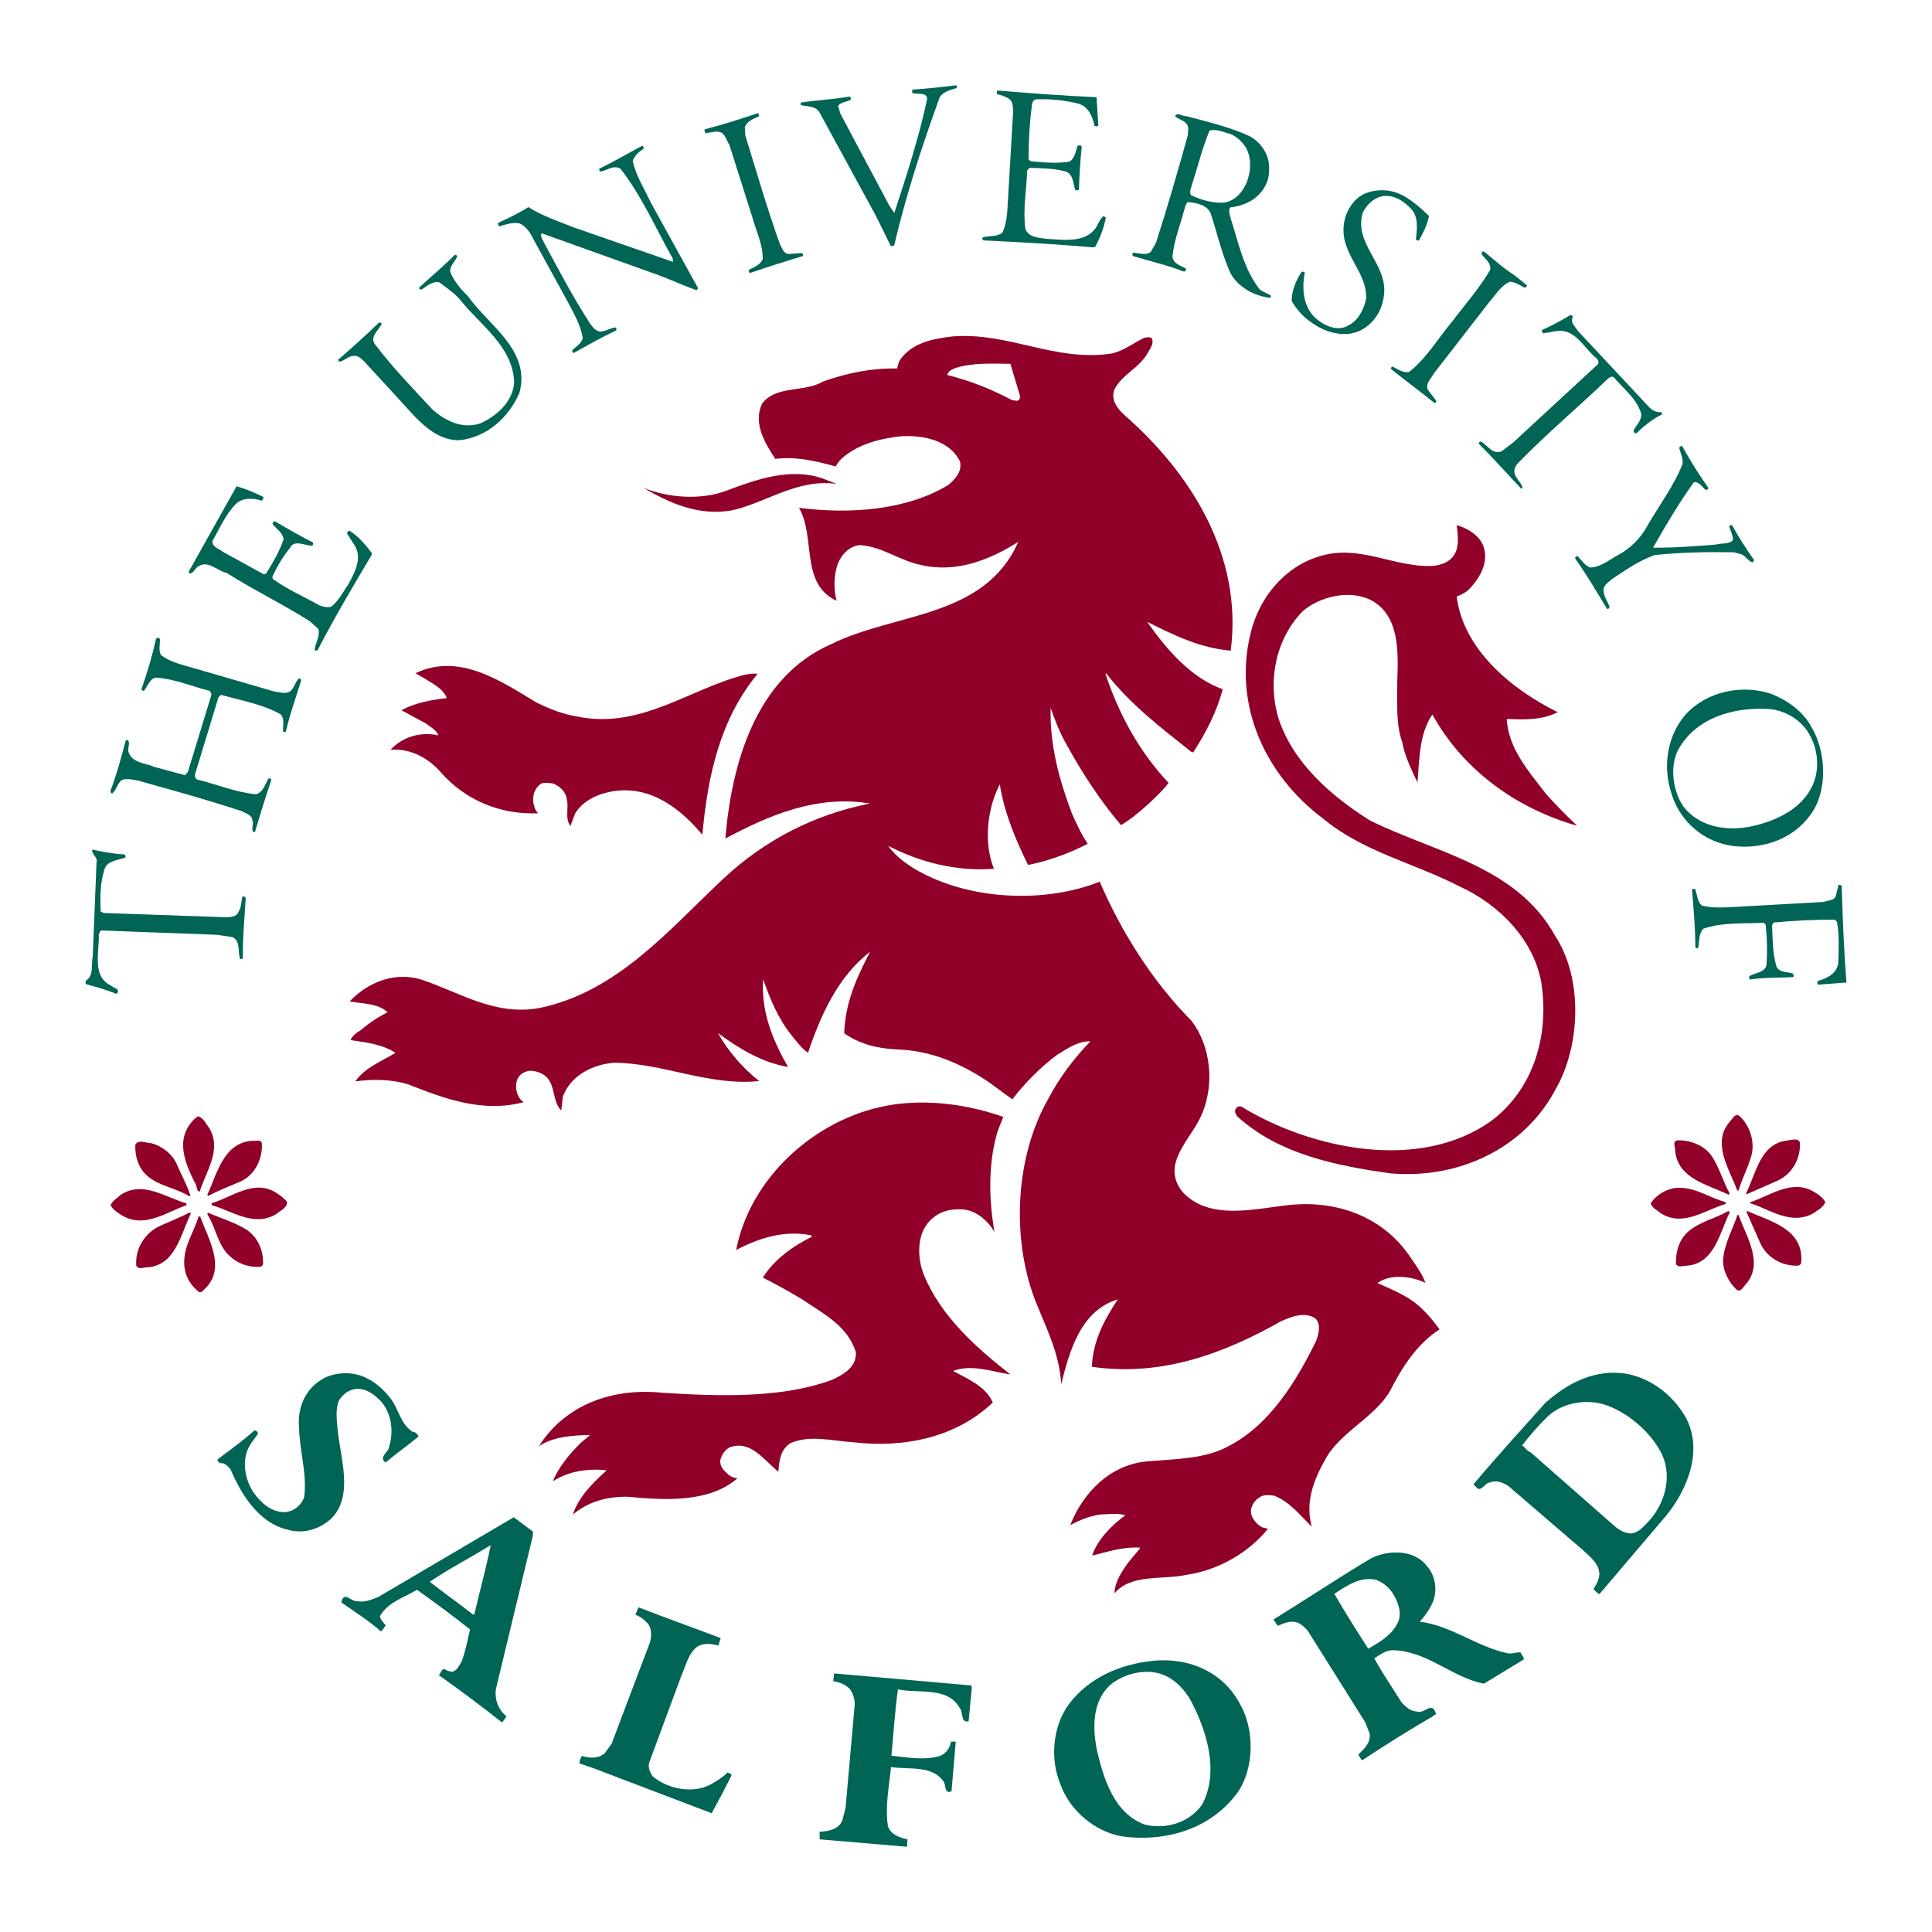
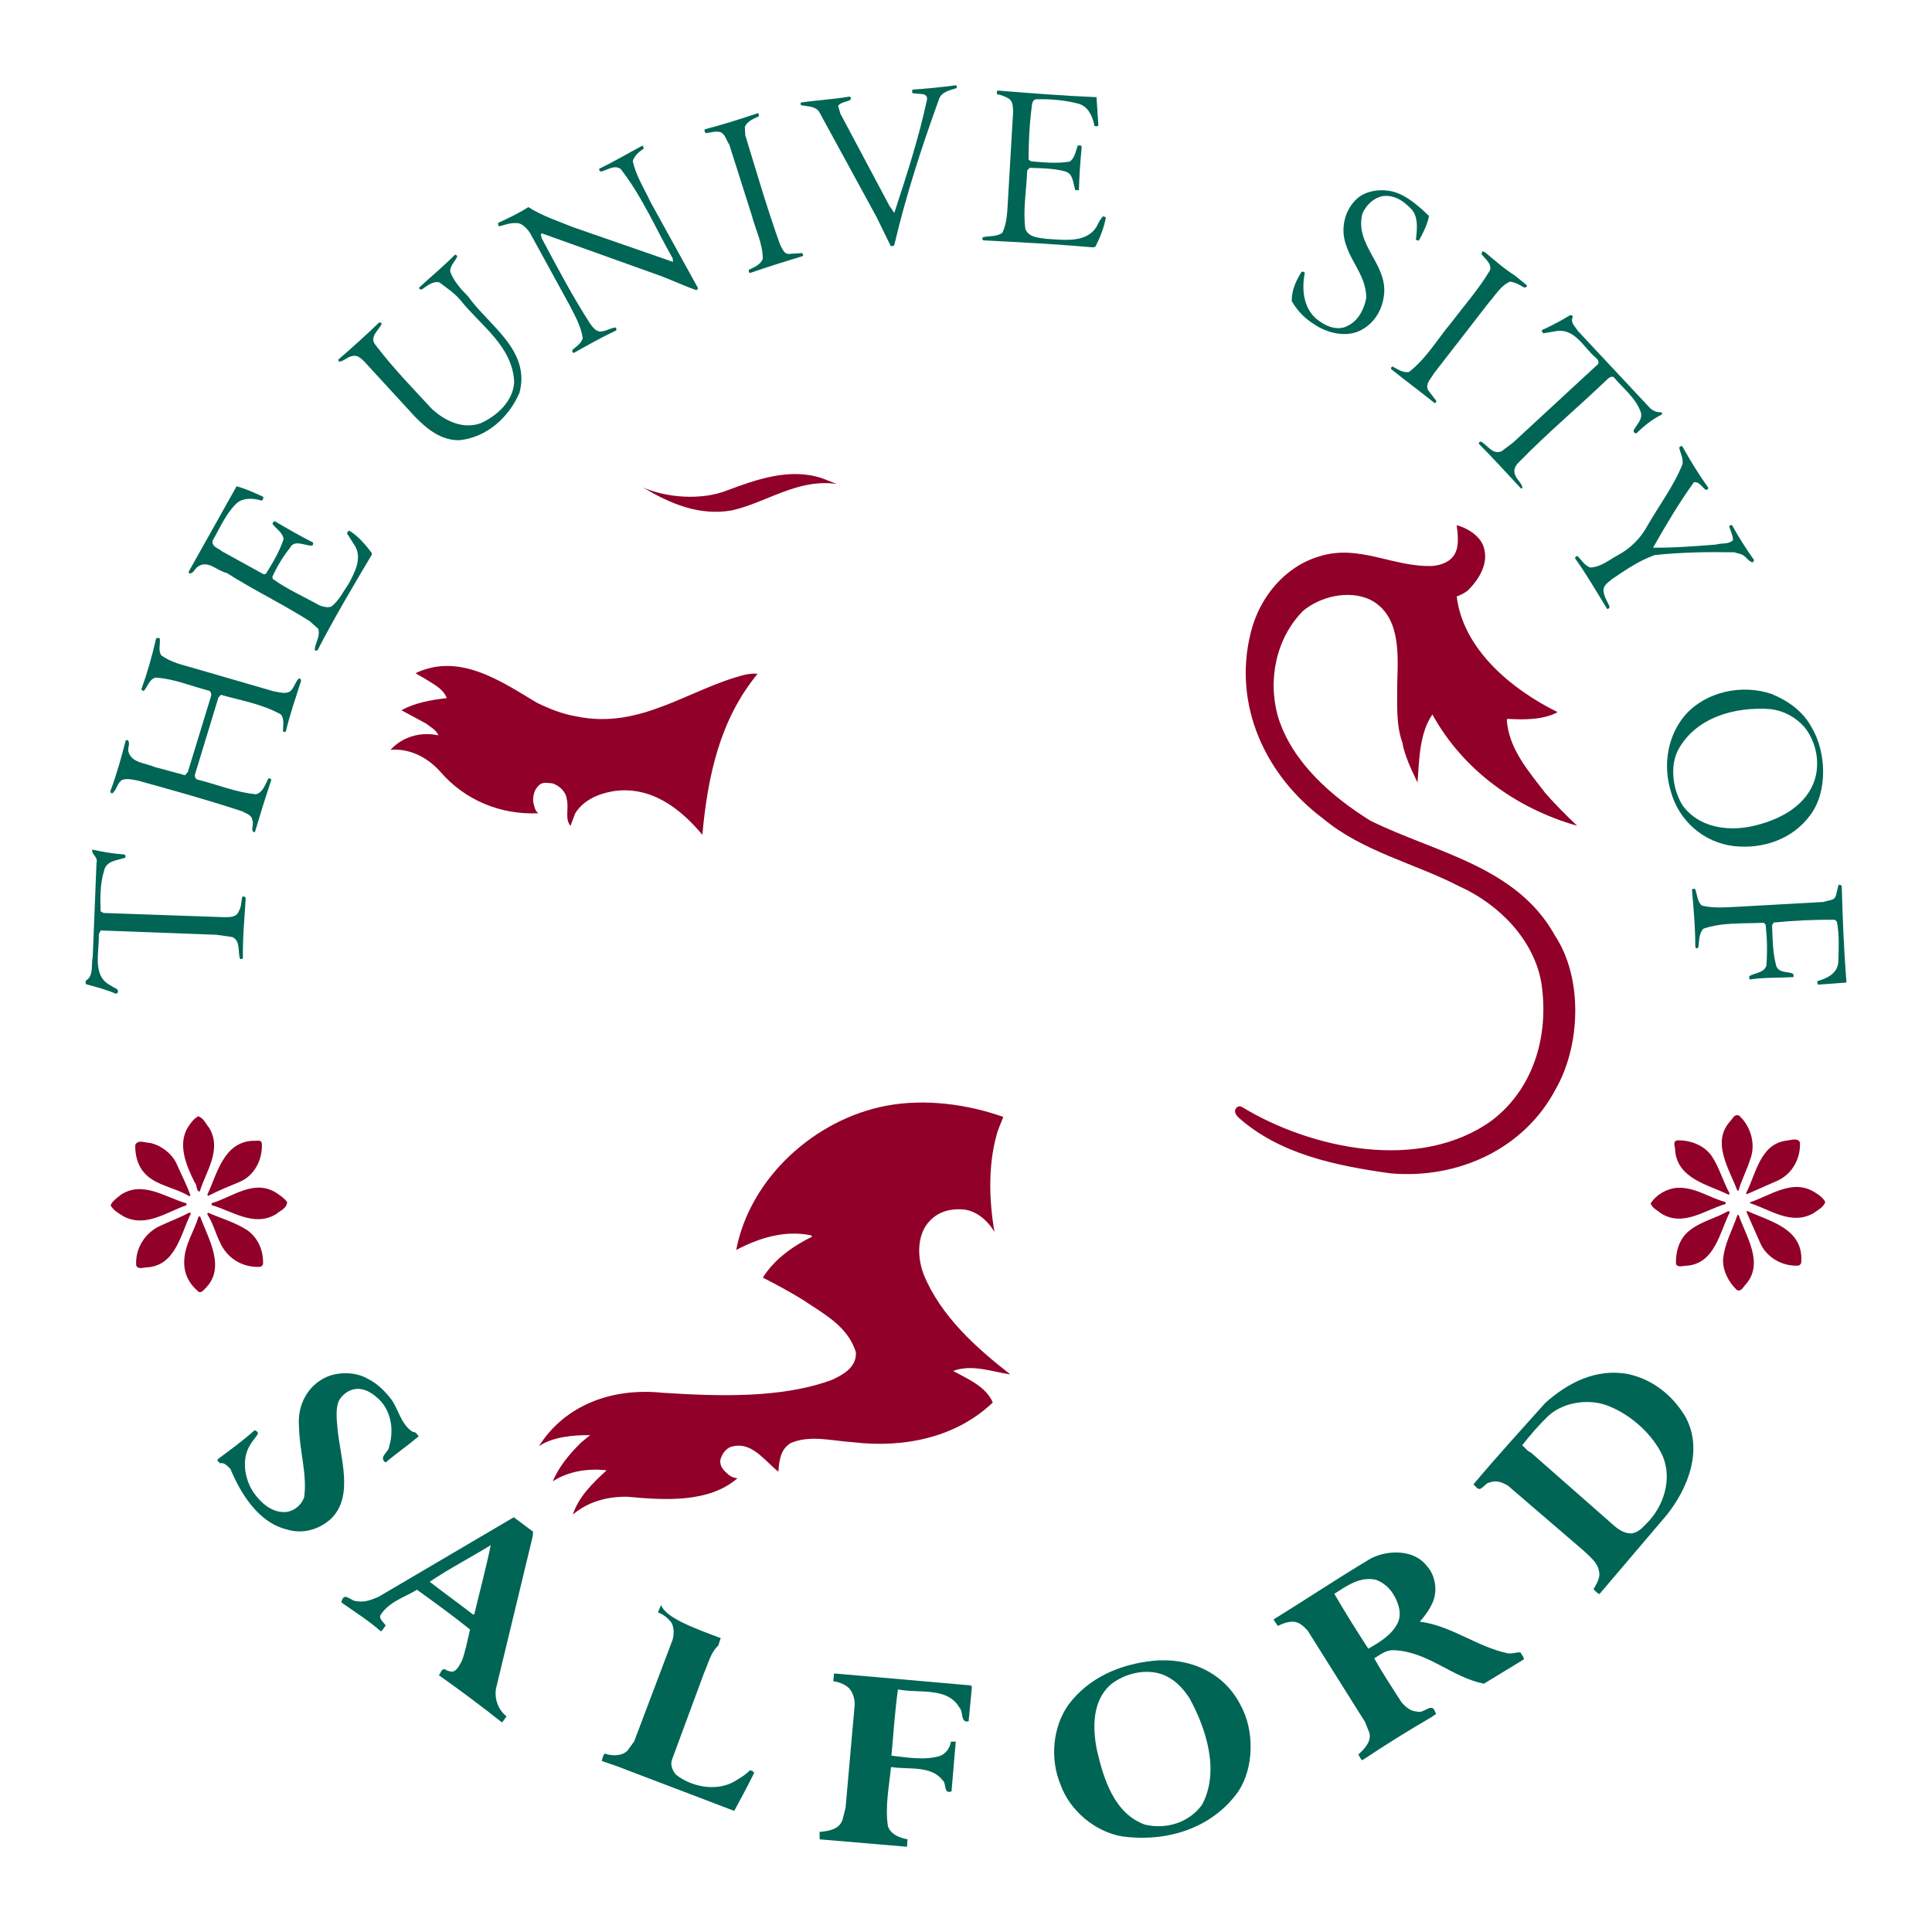
<svg xmlns="http://www.w3.org/2000/svg" version="1.0" id="Layer_1" x="0px" y="0px" width="192.756px" height="192.756px" viewBox="0 0 192.756 192.756" enable-background="new 0 0 192.756 192.756" xml:space="preserve">
  <g>
    <polygon fill-rule="evenodd" clip-rule="evenodd" fill="#FFFFFF" points="0,0 192.756,0 192.756,192.756 0,192.756 0,0  " />
    <path fill-rule="evenodd" clip-rule="evenodd" fill="#006554" d="M95.466,8.664l-0.03,0.129c-0.672,0.206-1.571,0.383-1.782,1.192   c-1.716,4.735-3.271,9.531-4.436,14.481c-0.095,0.066-0.223,0.133-0.353,0.071l-1.406-2.873l-5.668-10.396   c-0.367-0.703-1.17-0.623-1.85-0.771c-0.097-0.031-0.036-0.161-0.07-0.257c1.606-0.255,3.248-0.317,4.886-0.605   c0.129,0.03,0.165,0.19,0.102,0.32c-0.415,0.233-0.93,0.21-1.245,0.603l0.241,0.801l4.872,9.155l0.497,0.731   c1.22-3.727,2.44-7.454,3.27-11.334C92.543,9.136,91.486,9.478,91,9.262l0.026-0.323c1.48-0.092,2.927-0.248,4.373-0.435   L95.466,8.664L95.466,8.664z" />
    <path fill-rule="evenodd" clip-rule="evenodd" fill="#006554" d="M109.401,9.695l0.18,2.799c-0.061,0.163-0.287,0.102-0.385,0.071   c-0.178-0.931-0.615-1.953-1.619-2.225c-1.295-0.331-2.65-0.466-4.067-0.44c-0.645-0.02-0.534,0.718-0.623,1.139   c-0.194,1.679-0.263,3.226-0.265,4.901l0.261,0.156c1.228,0.106,2.614,0.242,3.835,0.026c0.54-0.364,0.593-1.042,0.808-1.593   c0.128-0.034,0.417-0.072,0.39,0.186c-0.135,1.388-0.237,2.871-0.275,4.257l-0.354,0.006c-0.239-0.672-0.192-1.671-1.034-1.881   c-1.101-0.302-2.325-0.311-3.519-0.354l-0.252,0.263c-0.061,1.966-0.444,3.874-0.183,5.833c0.339,0.864,1.338,0.877,2.112,0.992   c1.741,0.097,4.1,0.472,5.065-1.35c0.154-0.325,0.342-0.683,0.595-0.913l0.26,0.124c-0.175,1.001-0.575,2.008-1.041,2.918   l-0.225,0.069c-3.614-0.32-7.289-0.51-10.966-0.699c-0.065-0.063-0.131-0.159-0.068-0.257l0.062-0.065   c0.642-0.141,1.417-0.026,1.925-0.455c0.402-0.877,0.48-1.877,0.526-2.909l0.539-9.223c-0.041-0.45-0.018-0.934-0.41-1.217   c-0.357-0.219-0.779-0.372-1.199-0.461c-0.035-0.128-0.04-0.386,0.121-0.356C102.854,9.3,106.113,9.562,109.401,9.695   L109.401,9.695z" />
    <path fill-rule="evenodd" clip-rule="evenodd" fill="#006554" d="M75.705,11.38l0.004,0.225c-0.511,0.235-1.151,0.473-1.398,1.057   l0.047,0.837c1.131,3.683,2.198,7.369,3.488,10.953c0.199,0.318,0.337,0.831,0.789,0.887l1.384-0.09   c0.099,0.095,0.132,0.19,0.102,0.288c-1.793,0.548-3.556,1.096-5.316,1.708c-0.098-0.095-0.1-0.191-0.102-0.32   c0.51-0.268,1.151-0.473,1.397-1.089c0.003-1.546-0.697-2.854-1.079-4.297l-2.257-7.109c-0.297-0.413-0.373-0.992-0.86-1.24   c-0.518-0.152-0.998,0.05-1.48,0.092c-0.131-0.126-0.165-0.222-0.103-0.385c1.795-0.452,3.556-1.032,5.317-1.612L75.705,11.38   L75.705,11.38z" />
-     <path fill-rule="evenodd" clip-rule="evenodd" fill="#006554" d="M124.71,13.6c1.204,0.687,2.033,1.992,1.9,3.444   c0.022,1.256-0.794,2.398-1.813,2.997c-0.638,0.366-1.311,0.571-2.05,0.649c-0.22,0.294-0.052,0.71,0.019,1.031   c0.786,2.434,1.285,5.034,2.869,7.098c0.361,0.348,0.846,0.436,1.173,0.687c0.001,0.097-0.06,0.258-0.189,0.197   c-1.712-0.226-3.503-1.289-4.082-2.985c-0.742-1.791-1.163-3.683-1.776-5.508c-0.434-0.797-1.403-0.973-2.275-1.053l-0.219,0.358   c-0.419,1.715-1.13,3.339-1.291,5.113c0.11,0.707,0.854,0.886,1.343,1.167c0.036,0.161-0.058,0.323-0.22,0.294   c-1.655-0.646-3.401-1.033-5.086-1.549c-0.066-0.127-0.039-0.354,0.155-0.325c0.517,0.055,1.294,0.298,1.673-0.128l0.498-0.878   c1.128-3.5,2.157-7.062,3.154-10.657c0.024-0.419,0.177-0.905-0.152-1.253c-0.295-0.285-0.781-0.437-1.107-0.688   c0.217-0.487,0.741,0.019,1.127-0.021C120.527,12.164,122.695,12.671,124.71,13.6L124.71,13.6L124.71,13.6z M122.708,13.347   c-0.646-0.149-1.362-0.522-2.035-0.316c-0.71,1.72-1.159,3.564-1.737,5.347c-0.09,0.355-0.309,0.746-0.108,1.097   c1.007,0.465,2.108,0.799,3.267,0.746c1.093-0.149,1.882-1.034,2.283-2.007c0.431-1.071,0.532-2.555-0.131-3.573   C123.882,14.099,123.356,13.593,122.708,13.347L122.708,13.347z" />
    <path fill-rule="evenodd" clip-rule="evenodd" fill="#006554" d="M64.202,14.684l0.003,0.161c-0.445,0.298-0.89,0.661-1.073,1.212   c0.317,1.508,1.146,2.749,1.783,4.123l4.699,8.514c0.067,0.128-0.062,0.163-0.124,0.26c-1.232-0.428-2.402-0.986-3.635-1.447   l-11.804-4.228c-0.159,0.1-0.025,0.355,0.01,0.516c1.534,2.871,3.037,5.742,4.827,8.512c0.264,0.349,0.629,0.89,1.206,0.75   c0.482-0.073,0.895-0.371,1.346-0.379c0.034,0.096,0.1,0.191,0.037,0.289c-1.437,0.67-2.839,1.47-4.21,2.236   c-0.193,0.003-0.197-0.19-0.135-0.32c0.413-0.33,0.858-0.627,1.009-1.146c-0.183-1.221-0.782-2.241-1.316-3.294l-3.967-7.239   c-0.265-0.35-0.693-0.89-1.209-0.945c-0.678-0.052-1.254,0.152-1.831,0.324c-0.098-0.062-0.165-0.222-0.103-0.352   c1.022-0.47,2.076-0.973,2.999-1.569c1.369,0.876,2.957,1.395,4.483,2.011l9.953,3.457l-0.039-0.354   c-1.698-2.997-3.045-6.161-5.19-8.924c-0.652-0.439-1.318,0.121-1.96,0.262c-0.097,0.002-0.229-0.157-0.167-0.287   c1.469-0.704,2.871-1.535,4.306-2.302L64.202,14.684L64.202,14.684z" />
    <path fill-rule="evenodd" clip-rule="evenodd" fill="#006554" d="M142.574,21.549c-0.178,0.873-0.581,1.686-1.019,2.467   l-0.291-0.091c0.11-0.968,0.28-2.26-0.442-3.052c-0.723-0.76-1.671-1.483-2.924-1.299c-0.898,0.21-1.562,0.867-1.965,1.711   c-0.843,3.237,2.671,5.105,2.118,8.369c-0.2,1.324-0.95,2.562-2.162,3.229c-1.498,0.865-3.505,0.355-4.811-0.556   c-0.912-0.563-1.635-1.323-2.2-2.279c-0.02-1.062,0.414-2.037,0.977-2.917c0.096-0.066,0.258-0.005,0.324,0.09   c-0.354,1.779-0.091,3.771,1.441,4.806c0.785,0.598,1.951,0.995,2.876,0.462c1.021-0.502,1.612-1.641,1.817-2.771   c-0.007-2.062-1.383-3.389-1.997-5.214c-0.61-1.632-0.193-3.508,1.042-4.658c1.013-0.953,2.942-1.117,4.274-0.498   C140.705,19.812,141.722,20.728,142.574,21.549L142.574,21.549z" />
    <path fill-rule="evenodd" clip-rule="evenodd" fill="#006554" d="M45.623,25.593c-0.248,0.52-0.723,0.916-0.713,1.495   c0.373,0.992,1.097,1.784,1.786,2.48c2.083,2.926,6.251,5.361,5.138,9.602c-1.049,2.467-3.268,4.473-6,4.75   c-1.836,0.033-3.243-1.133-4.424-2.335l-5.062-5.512c-0.295-0.285-0.657-0.664-1.138-0.559c-0.515,0.042-0.893,0.532-1.375,0.573   l-0.101-0.191c1.363-1.185,2.695-2.37,4.087-3.716c0.097-0.002,0.226-0.004,0.26,0.124c-0.278,0.65-1.328,1.345-0.572,2.169   c1.717,2.255,3.654,4.248,5.594,6.339c1.278,1.168,3.033,2.038,4.826,1.425c1.662-0.739,3.277-2.219,3.371-4.121   c-0.163-3.604-3.39-5.671-5.37-8.18c-0.592-0.698-1.342-1.199-2.094-1.765c-0.679-0.148-1.249,0.377-1.758,0.709   c-0.128,0.034-0.291-0.059-0.261-0.188c1.203-1.118,2.346-2.04,3.547-3.254C45.522,25.37,45.557,25.498,45.623,25.593   L45.623,25.593z" />
    <path fill-rule="evenodd" clip-rule="evenodd" fill="#006554" d="M148.215,25.214c0.948,0.788,1.865,1.608,2.908,2.266l1.209,0.977   c0.036,0.16-0.155,0.292-0.317,0.199c-0.424-0.25-0.848-0.5-1.363-0.555c-0.927,0.404-1.426,1.315-2.12,2.101l-5.475,7.059   c-0.279,0.521-0.883,1.015-0.582,1.654l0.826,1.08c0.002,0.097-0.061,0.194-0.157,0.229c-1.405-1.134-2.907-2.234-4.347-3.399   c-0.035-0.128-0.004-0.193,0.124-0.26c0.52,0.249,1.011,0.658,1.652,0.549c1.685-1.287,2.84-3.273,4.258-4.975   c1.289-1.699,2.74-3.336,3.834-5.193c0.181-0.712-0.602-1.181-0.867-1.627l0.124-0.26L148.215,25.214L148.215,25.214z" />
    <path fill-rule="evenodd" clip-rule="evenodd" fill="#006554" d="M156.901,31.658c-0.247,0.552,0.275,0.929,0.509,1.343   l7.196,7.695c0.328,0.316,0.75,0.469,1.167,0.43c0.034,0.063,0.068,0.159,0.037,0.225c-0.958,0.469-1.814,1.161-2.542,1.883   c-0.226,0.004-0.358-0.188-0.233-0.383c0.281-0.521,0.852-1.014,0.678-1.688c-0.478-1.44-1.783-2.415-2.706-3.526   c-0.196-0.125-0.418,0.008-0.577,0.141c-2.944,2.824-6.053,5.427-8.867,8.313c-0.348,0.328-0.629,0.816-0.394,1.296   c0.17,0.479,0.659,0.825,0.731,1.275l-0.127,0.099c-1.446-1.552-2.761-3.009-4.238-4.496c-0.003-0.129,0.124-0.228,0.254-0.198   c0.685,0.438,1.151,1.299,2.015,0.961l1.144-0.859l8.362-7.725c0.287-0.166,0.184-0.519-0.046-0.708   c-1.242-1.008-2.117-3.021-4.012-2.696l-1.285,0.217c-0.065-0.096-0.163-0.19-0.134-0.32c0.959-0.437,1.916-0.938,2.839-1.502   C156.769,31.435,156.963,31.496,156.901,31.658L156.901,31.658z" />
    <path fill-rule="evenodd" clip-rule="evenodd" fill="#006554" d="M167.867,44.566c0.766,1.371,1.596,2.741,2.556,4.076   c0.034,0.161-0.123,0.292-0.287,0.198c-0.326-0.251-0.627-0.826-1.141-0.719c-1.508,2.089-2.787,4.271-4.067,6.518   c2.062,0.026,4.218-0.143,6.276-0.309c0.545-0.171,1.289,0.008,1.699-0.45c-0.009-0.483-0.243-0.898-0.379-1.346   c0.029-0.129,0.157-0.164,0.287-0.134c0.666,1.212,1.396,2.358,2.189,3.471c-0.03,0.097-0.06,0.226-0.188,0.229   c-0.39-0.122-0.623-0.6-1.046-0.786l-0.745-0.211c-2.674-0.048-5.282,0-7.919,0.274c-1.568,0.544-2.936,1.504-4.271,2.398   c-0.317,0.295-0.828,0.563-0.851,1.079c0.012,0.645,0.407,1.152,0.611,1.696c-0.029,0.129-0.125,0.228-0.254,0.198   c-1.03-1.688-2.028-3.41-3.186-5.031c-0.034-0.096,0.062-0.162,0.125-0.227l0.129-0.003c0.427,0.443,0.66,0.89,1.245,1.137   c1.094-0.052,1.854-0.743,2.779-1.243c1.18-0.634,2.225-1.62,2.91-2.888c1.155-2.019,2.664-4.011,3.526-6.186   c0.086-0.582-0.214-1.092-0.32-1.605C167.544,44.54,167.768,44.439,167.867,44.566L167.867,44.566z" />
    <path fill-rule="evenodd" clip-rule="evenodd" fill="#006554" d="M26.254,49.563c0.067,0.127-0.026,0.322-0.154,0.389   c-0.81-0.275-1.938-0.319-2.57,0.337c-1.044,1.05-1.599,2.413-2.317,3.65c-0.117,0.646,0.626,0.761,0.954,1.078l4.133,2.275   l0.225-0.036c0.688-1.108,1.375-2.249,1.772-3.48c-0.109-0.674-0.76-1.017-1.124-1.525c0.063-0.098,0.125-0.228,0.221-0.261   c1.173,0.687,2.508,1.467,3.808,2.12c0.099,0.094,0.005,0.225-0.026,0.322c-0.675,0.077-1.816-0.675-2.25,0.235   c-0.724,0.916-1.286,1.859-1.751,2.867l0.036,0.225c1.437,1.037,3.125,1.778,4.688,2.652c0.356,0.122,0.777,0.243,1.162,0.107   c0.73-0.562,1.196-1.504,1.729-2.287c0.592-1.106,1.402-2.571,0.573-3.844l-0.73-1.146c-0.003-0.161,0.092-0.259,0.22-0.294   c0.847,0.5,1.604,1.388,2.231,2.214l0.003,0.193c-1.875,3.159-3.718,6.253-5.397,9.505c-0.095,0.099-0.225,0.037-0.29,0.005   c0.019-0.709,0.587-1.363,0.348-2.132l-0.852-0.758c-2.706-1.722-5.565-3.086-8.271-4.808c-1.002-0.207-1.894-1.383-2.942-0.59   c-0.254,0.198-0.438,0.717-0.826,0.628l-0.035-0.161l4.709-8.398l0.062-0.13C24.5,48.758,25.377,49.16,26.254,49.563L26.254,49.563   z" />
    <path fill-rule="evenodd" clip-rule="evenodd" fill="#006554" d="M15.95,63.734c0.042,0.579-0.172,1.13,0.127,1.64   c0.979,0.723,2.144,0.959,3.277,1.292l7.935,2.302c0.549,0.086,1.23,0.332,1.707-0.031c0.379-0.362,0.466-0.911,0.814-1.24   c0.29-0.038,0.232,0.318,0.169,0.416c-0.518,1.621-1.068,3.209-1.456,4.859c-0.062,0.098-0.193,0.036-0.29,0.005   c-0.009-0.515,0.169-1.291-0.225-1.703c-1.823-1.03-3.955-1.377-5.963-1.952l-0.252,0.262l-2.308,7.58   c-0.124,0.26,0.011,0.612,0.302,0.639c1.941,0.479,3.728,1.252,5.76,1.439c0.673-0.173,0.916-0.983,1.228-1.568   c0.128-0.035,0.257-0.004,0.292,0.123c-0.58,1.75-1.127,3.5-1.643,5.249c-0.517-0.119-0.046-0.772-0.247-1.188   c-0.01-0.547-0.658-0.696-1.016-0.915c-3.436-1.129-6.9-2.096-10.397-3.062c-0.517-0.087-1.133-0.27-1.644-0.034   c-0.444,0.363-0.497,0.976-0.91,1.305c-0.226,0.005-0.23-0.253-0.136-0.384c0.583-1.589,1.036-3.208,1.457-4.859   c0.062-0.098,0.192-0.068,0.257-0.037c0.199,0.318-0.051,0.742,0.021,1.095c0.278,1.154,1.729,1.16,2.638,1.562l3.011,0.814   l0.284-0.327l2.309-7.549c0.092-0.227-0.042-0.547-0.269-0.575c-1.748-0.451-3.371-1.162-5.242-1.289   c-0.642,0.141-0.821,0.917-1.2,1.343c-0.098-0.062-0.194-0.061-0.229-0.189c0.583-1.622,1.067-3.306,1.454-5.02   C15.658,63.61,15.851,63.606,15.95,63.734L15.95,63.734z" />
    <path fill-rule="evenodd" clip-rule="evenodd" fill="#006554" d="M180.754,72.579c1.462,2.453,1.632,6.413-0.16,8.765   c-1.697,2.318-4.608,3.403-7.61,3.071c-3.035-0.363-5.491-2.54-6.286-5.457c-0.823-2.69-0.297-5.664,1.501-7.694   c2.053-2.26,5.581-3.034,8.563-2.026C178.385,69.917,179.886,70.952,180.754,72.579L180.754,72.579L180.754,72.579z    M176.693,70.753c-3.646-0.287-7.522,0.848-9.267,4.069c-0.871,1.691-0.505,4.068,0.489,5.596c1.521,2.034,4.235,2.563,6.803,2.033   c2.663-0.565,5.568-1.971,6.386-4.821c0.483-1.748,0.028-3.705-1.06-5.07C179.156,71.545,177.984,70.923,176.693,70.753   L176.693,70.753z" />
    <path fill-rule="evenodd" clip-rule="evenodd" fill="#006554" d="M12.417,85.252c0.13,0.062,0.133,0.223,0.071,0.321   c-0.768,0.272-1.896,0.292-2.103,1.294c-0.395,1.296-0.401,2.682-0.343,4.065l0.293,0.156l12.087,0.421   c0.547-0.01,1.192,0.01,1.406-0.606c0.251-0.391,0.24-0.938,0.329-1.391c0.062-0.098,0.225-0.068,0.289-0.037l0.068,0.191   c-0.125,2-0.314,3.936-0.277,5.933c-0.063,0.065-0.19,0.133-0.289,0.07c-0.239-0.737,0.064-1.773-0.749-2.176l-1.583-0.229   l-11.572-0.431l-0.187,0.39c0.066,1.834-0.728,4.202,1.254,5.131c0.197,0.221,0.875,0.273,0.593,0.73l-0.127,0.066   c-0.942-0.402-1.945-0.674-2.949-0.945c-0.13-0.062-0.102-0.287-0.039-0.387c0.796-0.465,0.486-1.618,0.665-2.395l0.375-9.349   c0.182-0.583-0.564-0.859-0.411-1.313C10.254,85.002,11.32,85.176,12.417,85.252L12.417,85.252z" />
    <path fill-rule="evenodd" clip-rule="evenodd" fill="#006554" d="M183.753,88.469c0.096,3.445,0.211,6.213,0.466,9.558l-2.83,0.215   c-0.099-0.096-0.069-0.225-0.071-0.354c0.962-0.275,1.983-0.746,2.091-1.875c0.039-1.418,0.11-2.74-0.139-4.056l-0.196-0.189   c-2.095-0.026-4.059,0.075-6.116,0.274l-0.156,0.26c0.059,1.449,0.052,2.802,0.431,4.116c0.302,0.67,1.072,0.495,1.624,0.711   c0.065,0.062,0.133,0.223,0.07,0.352c-1.447,0.092-2.931,0.023-4.344,0.242c-0.098-0.062-0.036-0.193-0.07-0.32   c0.573-0.365,1.476-0.317,1.72-1.063c0.103-1.419,0.078-2.707-0.076-4.089l-0.196-0.189c-2.124,0.103-4.124-0.054-6.013,0.594   c-0.475,0.492-0.396,1.231-0.514,1.878c-0.03,0.065-0.126,0.099-0.224,0.068l-0.068-0.16c-0.002-1.9-0.164-3.701-0.329-5.63   c-0.003-0.161,0.223-0.166,0.321-0.103c0.203,0.544,0.183,1.189,0.642,1.631c1.101,0.302,2.388,0.182,3.578,0.128l8.592-0.48   c0.416-0.169,1.062-0.117,1.213-0.603l0.27-1.1C183.556,88.279,183.749,88.276,183.753,88.469L183.753,88.469z" />
-     <path fill-rule="evenodd" clip-rule="evenodd" fill="#900028" d="M110.871,35.277c1.22-0.248,2.236-1.072,3.289-1.574   c0.258-0.037,0.61-0.14,0.775,0.082c0.202,0.512-0.175,0.97-0.425,1.425c-0.842,1.53-2.634,2.175-3.347,3.702   c-0.336,0.972,0.292,1.831,0.979,2.462c6.581,5.741,11.887,13.986,10.646,23.544c-3.065-0.266-5.666-1.539-8.332-2.875   c1.919,2.735,4.355,5.589,7.533,6.723c-0.571,2.201-1.66,4.314-2.944,6.304l-0.193-0.061c-3.008-2.393-6.08-4.72-8.488-7.832   l-0.063,0.065c1.298,3.97,3.365,7.766,6.289,10.869c-0.628,0.881-3.133,3.301-4.754,4.211c-2.042-2.411-3.898-5.244-5.433-8.05   c-0.665-1.147-1.139-2.395-1.581-3.643c-0.091,3.771,0.874,7.2,2.095,10.463c0.47,1.054,0.94,2.109,1.603,3.095   c-3.212,1.664-5.953,2.107-5.953,2.107c-1.238-2.522-2.35-5.143-2.821-8.034c-1.244,2.375-1.633,5.797-0.585,8.418   c-3.796,0.296-7.39-0.669-10.544-2.286c0.794,1.145,2.165,2.086,3.433,2.739c5.074,2.644,12.231,2.996,17.668,0.833   c2.188,5.082,5.273,9.953,9.18,13.908c1.916,2.541,2.273,6.271,1.04,9.225c-0.984,2.5-4.257,4.977-1.949,7.832   c2.695,2.914,7.277,1.639,10.751,1.283c4.854-0.475,9.397,1.309,12.016,5.287c0.53,0.764,1.125,1.59,1.464,2.486   c-1.43-0.65-3.433-0.936-4.799,0.023c1.233,0.557,2.563,1.08,3.707,1.93c1.014,0.785,1.771,1.707,2.498,2.691   c-2.261,1.459-3.731,3.773-4.944,6.146c-1.529,2.67-5.015,4.088-6.508,6.918c-1.092,1.953-1.984,4.225-1.295,6.627   c-1.215-1.17-2.14-2.441-3.729-3.088c-0.55-0.086-1.13-0.141-1.574,0.223c-0.414,0.264-0.633,0.654-0.753,1.109   c-0.115,0.775,0.479,1.473,1.097,1.816l0.582,0.148c-1.889,2.355-4.948,4.15-8.161,4.598c-2.438,0.527-5.479-0.125-7.15,1.838   c0.043-1.191,0.765-2.236,1.487-3.215c0.379-0.426,0.725-0.885,1.072-1.277l-0.033-0.064c-1.71-0.096-3.215,0.414-4.754,0.797   c0.519-1.588,1.941-3.031,3.309-4.023c-0.713-0.244-1.677-0.098-2.482-0.082c-1.092,0.148-2.051,0.553-3.008,1.055   c1.293-3.277,4.042-6.1,7.807-6.361c2.798-0.246,5.697-0.234,8.025-1.535c4.116-2.137,6.741-6.502,8.697-10.467   c0.246-0.682,0.517-1.686-0.074-2.254c-1.108-0.721-2.418-0.148-3.44,0.289c-5.579,3.162-11.881,5.566-18.857,4.535   c0.082-2.514,1.233-4.693,2.581-6.717c-3.716,1.1-4.832,5.213-5.642,8.449c-0.188-3.154-1.556-5.705-2.637-8.457   c-2.372-6.301-1.907-14.299,1.338-19.996c1.089-2.082,2.535-4.01,4.211-5.748c-1.226-0.041-2.274,0.719-3.326,1.352   c-1.652,1.223-3.201,2.797-4.46,4.43c-0.782-0.533-1.665-1.225-2.514-1.82c-2.642-1.756-5.629-3.055-9.013-3.152   c-1.935-0.094-3.747-0.543-5.248-1.611c0.073-2.996,1.25-5.596,2.587-8.133c-3.176,2.41-4.972,6.373-6.192,10.068   c-0.619-0.375-1.181-1.17-1.708-1.805c-1.286-1.619-2.095-3.57-2.775-5.521c-0.23,3.258,0.983,6.135,2.48,8.748   c-2.585-0.436-4.866-1.811-6.988-3.383c0.966,1.754,2.514,3.562,4.115,4.789c-5.048,0.512-9.471-1.758-14.401-1.828   c-2.188,0.137-4.421,1.273-5.188,3.381l-0.167,1.389c-0.887-0.918-0.56-2.406-1.447-3.324c-0.459-0.441-1.107-0.656-1.751-0.643   c-0.514,0.105-0.992,0.371-1.176,0.857c-0.278,0.65-0.1,1.549,0.36,2.057l0.261,0.221c-4.134,1.105-7.996-0.4-11.533-1.785   c-1.587-0.486-3.489-0.547-5.256-0.289c0.941-1.371,2.636-2.014,4.006-2.846c-1.271-0.846-2.886-1.041-4.469-1.27   c0.091-0.355,0.566-0.752,0.949-0.951c0.824-0.693,1.746-1.354,2.736-1.822c-0.787-0.76-1.948-0.834-3.014-0.977l-0.775-0.113   c1.675-1.771,4.261-2.979,7.014-2.223c3.856,1.248,7.445,3.727,11.972,2.871c7.766-1.625,12.901-7.841,18.348-12.935   c4.085-3.812,9.063-6.384,14.584-7.453c-5.3-0.9-10.125,1.186-14.432,3.488c0.633-7.582,3.085-16.131,10.562-19.394   c6.32-3.145,15.318-2.569,18.656-10.201c-2.77,1.758-6.158,3.142-9.685,2.305c-2.133-0.412-3.835-1.83-6.092-1.982   c-1.094,0.085-1.883,0.969-2.251,1.943c-0.366,1.134-0.406,2.423-0.094,3.609c-3.672-1.704-2.049-6.309-3.747-9.273   c5.069,0.647,10.7,0.254,14.873-2.271c0.762-0.626,1.424-1.379,1.181-2.374c-1.036-2.042-3.495-2.609-5.812-2.502   c-2.154,0.233-4.238,0.755-5.888,2.138c-0.285,0.263-0.537,0.557-0.692,0.882c-1.878-0.513-3.884-1.023-6.038-0.758   c-0.995-1.56-2.222-3.471-1.325-5.484c1.383-1.895,4.232-1.109,6.112-2.239c2.304-0.815,4.743-1.343,7.385-1.296   c0.059-0.291,0.118-0.582,0.274-0.843c1.161-1.696,3.247-2.122,5.207-2.351C100.685,33.114,105.218,36.122,110.871,35.277   L110.871,35.277L110.871,35.277z M100.808,36.301c-1.804-0.031-3.835-0.123-5.5,0.423c-0.32,0.135-0.768,0.336-0.792,0.691   c2.266,0.57,4.375,1.401,6.424,2.491l0.517,0.087c0.225-0.037,0.35-0.264,0.312-0.489L100.808,36.301L100.808,36.301z" />
    <path fill-rule="evenodd" clip-rule="evenodd" fill="#900028" d="M83.473,48.281c-3.939-0.54-6.924,1.835-10.453,2.641   c-3.339,0.577-6.23-0.722-8.868-2.285c2.338,1.02,5.79,1.311,8.381,0.297c2.879-1.084,6.303-2.307,9.513-1.207L83.473,48.281   L83.473,48.281z" />
    <path fill-rule="evenodd" clip-rule="evenodd" fill="#900028" d="M147.98,54.436c0.644,1.728-0.421,3.358-1.528,4.474   c-0.35,0.264-0.732,0.465-1.116,0.601c0.646,5.335,5.584,9.335,10.07,11.54c-1.403,0.767-3.305,0.769-4.98,0.671l-0.096,0.066   c0.183,2.928,2.222,5.209,3.872,7.37c0.922,1.046,2.071,2.217,3.152,3.228c-5.99-1.693-11.377-5.524-14.443-11.104   c-1.286,1.859-1.304,4.405-1.485,6.792c-0.603-1.277-1.272-2.618-1.523-4.031c-0.645-1.76-0.492-3.985-0.497-5.982   c0.104-3.03,0.263-6.705-2.696-8.229c-2.178-1.022-5.031-0.293-6.712,1.123c-2.688,2.723-3.577,6.927-2.444,10.708   c1.436,4.451,5.331,7.826,9.145,10.204c6.437,3.199,14.61,4.53,18.443,11.482c2.817,4.263,2.555,11.001,0.058,15.332   c-3.081,5.855-9.595,8.971-16.435,8.389c-5.523-0.768-11.149-1.92-15.277-5.645c-0.164-0.191-0.429-0.572-0.145-0.867   c0.093-0.195,0.415-0.232,0.578-0.107c6.906,4.189,17.773,6.533,24.957,1.311c4.129-3.168,5.707-8.447,4.901-13.715   c-0.757-4.336-4.269-7.847-8.167-9.611c-4.521-2.332-9.663-3.461-13.654-6.802c-5.619-4.213-9.001-11.205-7.171-18.519   c0.869-3.528,3.39-6.569,6.817-7.599c4.003-1.266,7.365,1.088,11.293,0.951c0.932-0.082,1.828-0.42,2.264-1.234   c0.437-0.813,0.286-1.938,0.173-2.838C146.402,52.693,147.543,53.38,147.98,54.436L147.98,54.436z" />
    <path fill-rule="evenodd" clip-rule="evenodd" fill="#900028" d="M57.486,71.471c6.468,1.362,11.288-2.786,16.932-4.178   c0.418-0.04,0.738-0.143,1.159-0.054c-3.75,4.547-4.967,10.174-5.503,16.047c-2.141-2.57-5.116-4.931-8.906-4.345   c-1.477,0.252-2.979,0.892-3.792,2.228l-0.46,1.232c-0.594-0.73-0.129-1.77-0.372-2.667c-0.079-0.771-0.766-1.371-1.446-1.584   c-0.516-0.023-0.97-0.175-1.349,0.219c-0.443,0.426-0.594,1.009-0.549,1.653c0.104,0.385,0.144,0.835,0.504,1.118   c-3.798,0.167-7.305-1.315-9.74-4.105c-1.217-1.395-3.007-2.392-5.002-2.227c1.2-1.311,3.027-1.828,4.773-1.441   c-0.203-0.544-0.788-0.823-1.213-1.169l-2.473-1.339c1.339-0.734,2.912-1.021,4.52-1.211c-0.34-0.96-1.444-1.455-2.26-1.988   c-0.26-0.156-0.585-0.311-0.847-0.5c4.375-2.078,8.52,0.81,12.07,2.934C54.798,70.715,56.097,71.239,57.486,71.471L57.486,71.471z" />
    <path fill-rule="evenodd" clip-rule="evenodd" fill="#900028" d="M100.101,111.434c-0.215,0.584-0.525,1.203-0.675,1.816   c-0.846,3.076-0.751,6.49-0.209,9.668c-0.665-1.146-1.844-2.188-3.231-2.26c-1.225-0.074-2.314,0.236-3.168,1.09   c-1.392,1.379-1.316,3.76-0.64,5.455c1.686,4.092,5.191,7.25,8.623,9.924c-1.776-0.256-3.821-1.057-5.708-0.346   c1.432,0.779,3.282,1.551,3.956,3.148c-3.609,3.449-8.774,4.576-13.939,3.963c-2.032-0.125-4.298-0.758-6.216,0.082   c-1.02,0.598-1.159,1.762-1.235,2.857c-1.471-1.166-2.765-3.203-4.877-2.424c-0.51,0.301-0.76,0.725-0.911,1.242   c-0.084,0.709,0.374,1.088,0.833,1.498c0.229,0.189,0.521,0.312,0.876,0.338c-2.854,2.469-7.239,2.195-10.982,1.846   c-2.062-0.025-3.921,0.492-5.444,1.775c0.58-1.781,1.972-3.129,3.366-4.41c-1.873-0.223-3.864,0.104-5.36,1.098   c0.522-1.363,1.689-2.77,2.797-3.854l0.919-0.758c-1.771,0.002-3.669,0.164-5.102,1.094c2.629-4.141,7.333-5.838,12.336-5.318   c5.482,0.35,11.897,0.586,16.952-1.311c1.118-0.537,2.393-1.236,2.333-2.717c-0.789-2.627-3.26-3.871-5.348-5.281   c-1.27-0.781-2.604-1.498-3.938-2.182c1.158-1.857,3.066-3.182,4.918-4.086l-0.099-0.127c-2.652-0.562-5.277,0.291-7.478,1.459   c1.38-7.209,7.844-13.029,14.938-14.385C92.335,109.58,96.534,110.18,100.101,111.434L100.101,111.434z" />
    <path fill-rule="evenodd" clip-rule="evenodd" fill="#900028" d="M20.876,112.541c1.296,2.168-0.338,4.355-0.946,6.332   c-0.386,0.006-0.237-0.641-0.5-0.893c-0.803-1.596-1.778-3.801-0.65-5.561c0.281-0.424,0.564-0.816,1.011-1.051   C20.376,111.617,20.482,112.066,20.876,112.541L20.876,112.541z" />
    <path fill-rule="evenodd" clip-rule="evenodd" fill="#900028" d="M17.592,116.049c0.471,1.086,1.038,2.141,1.412,3.229   l-0.127,0.066c-1.662-1.033-4.047-1.086-4.986-3.098c-0.301-0.607-0.412-1.346-0.392-2.021c0.279-0.586,1.027-0.182,1.511-0.189   C16.045,114.273,17.089,115.027,17.592,116.049L17.592,116.049z" />
    <path fill-rule="evenodd" clip-rule="evenodd" fill="#900028" d="M26.124,114.057c0.093,1.576-0.684,3.137-2.088,3.807   c-1.119,0.471-2.238,0.91-3.259,1.445l-0.099-0.096c0.992-2.111,1.611-5.215,4.507-5.398   C25.508,113.873,26.019,113.639,26.124,114.057L26.124,114.057z" />
    <path fill-rule="evenodd" clip-rule="evenodd" fill="#900028" d="M18.6,120.057l0.004,0.193c-1.953,0.648-4.05,2.266-6.261,1.115   c-0.521-0.312-1.01-0.594-1.309-1.104c0.153-0.422,0.662-0.754,1.012-1.051C14.241,117.754,16.527,119.482,18.6,120.057   L18.6,120.057z" />
    <path fill-rule="evenodd" clip-rule="evenodd" fill="#900028" d="M28.648,119.936c-0.053,0.646-0.662,0.818-1.074,1.18   c-2.198,1.361-4.419-0.305-6.459-0.879l-0.003-0.193c2.05-0.586,4.271-2.494,6.521-0.99   C27.959,119.273,28.449,119.617,28.648,119.936L28.648,119.936z" />
    <path fill-rule="evenodd" clip-rule="evenodd" fill="#900028" d="M19.037,121.08c-0.994,2.016-1.515,5.182-4.347,5.363   c-0.386,0.006-0.897,0.242-1.098-0.174c-0.128-1.736,0.906-3.303,2.407-3.975c0.926-0.436,1.95-0.809,2.875-1.309   C18.939,121.018,19.036,120.982,19.037,121.08L19.037,121.08z" />
    <path fill-rule="evenodd" clip-rule="evenodd" fill="#900028" d="M24.641,122.717c1.044,0.721,1.614,1.936,1.606,3.256   c0.037,0.256-0.185,0.453-0.443,0.426c-1.739,0.033-3.207-0.939-3.88-2.504c-0.436-0.895-0.679-1.889-1.243-2.748l0.062-0.162   C22.009,121.541,23.402,121.934,24.641,122.717L24.641,122.717z" />
    <path fill-rule="evenodd" clip-rule="evenodd" fill="#900028" d="M19.977,121.385c0.782,2.176,2.64,5.137,0.456,7.207   c-0.157,0.195-0.379,0.395-0.606,0.301c-0.981-0.818-1.516-1.873-1.443-3.162c0.066-1.611,1.009-2.918,1.433-4.375L19.977,121.385   L19.977,121.385z" />
    <path fill-rule="evenodd" clip-rule="evenodd" fill="#900028" d="M173.512,111.303c1.146,1.043,1.695,2.836,1.111,4.361   c-0.335,1.07-0.864,2.045-1.167,3.115l-0.129,0.002c-0.747-2.08-2.633-4.783-0.707-6.914   C172.904,111.572,173.024,111.119,173.512,111.303L173.512,111.303z" />
    <path fill-rule="evenodd" clip-rule="evenodd" fill="#900028" d="M170.784,115.348c0.762,1.146,1.108,2.492,1.774,3.705   c-0.03,0.064-0.028,0.162-0.126,0.131c-2.016-0.994-4.989-1.551-5.298-4.314c0.058-0.389-0.34-0.961,0.205-1.1   C168.725,113.744,170.056,114.299,170.784,115.348L170.784,115.348z" />
    <path fill-rule="evenodd" clip-rule="evenodd" fill="#900028" d="M179.585,113.994c0.061,1.545-0.716,3.074-2.186,3.777   l-3.131,1.377l-0.066-0.094c0.996-1.92,1.391-4.955,4.091-5.262C178.711,113.754,179.383,113.482,179.585,113.994L179.585,113.994z   " />
    <path fill-rule="evenodd" clip-rule="evenodd" fill="#900028" d="M172.157,119.93l0.003,0.193c-2.051,0.586-4.24,2.334-6.458,0.924   c-0.327-0.283-0.879-0.531-1.016-0.979c0.563-0.881,1.583-1.479,2.677-1.564C169.165,118.439,170.538,119.508,172.157,119.93   L172.157,119.93z" />
    <path fill-rule="evenodd" clip-rule="evenodd" fill="#900028" d="M182.11,119.939c-0.215,0.551-0.758,0.787-1.203,1.117   c-2.231,1.232-4.324-0.404-6.301-1.012l-0.001-0.096c2.018-0.65,4.24-2.398,6.456-0.988   C181.452,119.178,181.942,119.557,182.11,119.939L182.11,119.939z" />
    <path fill-rule="evenodd" clip-rule="evenodd" fill="#900028" d="M172.563,120.986c-0.995,1.982-1.485,5.115-4.316,5.297   c-0.419,0.008-0.769,0.207-1.033-0.143c-0.055-1.223,0.309-2.453,1.196-3.242c1.173-1.021,2.682-1.307,3.957-2.039   C172.464,120.826,172.625,120.855,172.563,120.986L172.563,120.986z" />
    <path fill-rule="evenodd" clip-rule="evenodd" fill="#900028" d="M179.709,125.943c0.003,0.16-0.155,0.293-0.283,0.328   c-1.61,0.094-3.141-0.812-3.777-2.186l-1.412-3.197l0.096-0.064C176.639,121.877,179.969,122.588,179.709,125.943L179.709,125.943z   " />
    <path fill-rule="evenodd" clip-rule="evenodd" fill="#900028" d="M173.469,121.227c0.716,2.113,2.568,4.783,0.708,6.912   c-0.253,0.23-0.437,0.781-0.892,0.564c-0.82-0.789-1.389-1.875-1.376-3.002c0.131-1.646,0.943-2.982,1.432-4.473L173.469,121.227   L173.469,121.227z" />
    <path fill-rule="evenodd" clip-rule="evenodd" fill="#006554" d="M38.897,139.43c0.889,1.078,1.015,2.623,2.286,3.436   c0.322-0.006,0.423,0.219,0.588,0.441c-1.015,0.855-2.16,1.65-3.303,2.605c-0.75-0.533,0.336-1.037,0.357-1.586   c0.517-1.684,0.19-3.674-1.152-4.842c-0.721-0.664-1.664-1.162-2.656-0.789c-0.48,0.17-0.956,0.598-1.205,1.053   c-0.34,0.779-0.224,1.84-0.143,2.709c0.247,2.926,1.704,6.83-0.67,9.096c-1.172,1.053-2.807,1.533-4.362,1.047   c-2.847-0.688-4.607-3.555-5.652-6.047c-0.295-0.285-0.592-0.666-1.042-0.561c-0.067-0.129-0.359-0.252-0.201-0.416   c1.239-0.926,2.511-1.85,3.651-2.869c0.161-0.004,0.293,0.156,0.36,0.283c-0.155,0.357-0.598,0.783-0.815,1.207   c-0.876,1.4-0.516,3.455,0.377,4.729c0.695,0.986,1.744,1.965,3.096,1.939c0.869-0.049,1.631-0.643,1.938-1.486   c0.312-2.324-0.471-4.598-0.516-7.012c-0.164-1.898,0.608-3.717,2.232-4.713c1.273-0.828,3.334-0.865,4.637-0.086   C37.549,137.973,38.304,138.699,38.897,139.43L38.897,139.43z" />
    <path fill-rule="evenodd" clip-rule="evenodd" fill="#006554" d="M168.104,141.266c1.897,3.314,0.296,7.273-1.846,9.922   l-6.653,7.822l-0.031,0.033c-0.227-0.092-0.392-0.314-0.588-0.473c0.279-0.553,0.719-1.141,0.546-1.812   c-0.113-0.836-0.962-1.498-1.486-2.004l-7.594-6.527c-0.521-0.312-1.171-0.59-1.811-0.32c-0.515,0.01-0.882,1.08-1.377,0.443   l-0.262-0.252c2.396-2.848,4.732-5.402,7.163-8.121c2.281-2.039,5.089-3.477,8.257-2.891   C164.881,137.619,166.843,139.195,168.104,141.266L168.104,141.266L168.104,141.266z M160.712,140.371   c-1.981-0.898-4.682-0.559-6.265,0.92c-0.949,0.92-1.738,1.836-2.588,2.916c0.326,0.219,0.494,0.57,0.851,0.691l8.186,7.195   c0.524,0.473,1.079,0.881,1.853,0.9c0.643-0.078,1.054-0.504,1.497-0.963c1.709-1.676,2.656-4.432,1.613-6.828   C164.887,143.129,162.822,141.266,160.712,140.371L160.712,140.371z" />
    <path fill-rule="evenodd" clip-rule="evenodd" fill="#006554" d="M53.134,153.34l-3.651,15.145c-0.173,1.064,0.265,2.152,1.05,2.75   c-0.126,0.195-0.282,0.424-0.44,0.619c-2.027-1.605-4.215-3.24-6.304-4.715c0.189-0.229,0.276-0.746,0.666-0.561   c0.197,0.158,0.422,0.154,0.648,0.215c0.546-0.107,0.728-0.691,0.979-1.082c0.368-1.006,0.573-2.104,0.812-3.139   c-1.766-1.418-3.463-2.643-5.292-3.963c-1.242,0.764-2.876,1.215-3.688,2.613c0.008,0.418,0.366,0.639,0.565,0.957   c-0.157,0.195-0.282,0.455-0.472,0.588c-1.211-1.072-2.613-1.949-3.951-2.891c0.236-1.195,0.965-0.082,1.544-0.125   c0.808,0.146,1.479-0.156,2.15-0.426l13.512-7.949l1.927,1.447L53.134,153.34L53.134,153.34L53.134,153.34z M48.961,154.158   c-1.975,1.229-4.145,2.332-6.085,3.656c1.405,1.102,2.874,2.137,4.279,3.238l0.162,0.029   C47.855,158.785,48.489,156.486,48.961,154.158L48.961,154.158z" />
    <path fill-rule="evenodd" clip-rule="evenodd" fill="#006554" d="M142.354,156.236c0.821,0.887,1.073,2.332,0.644,3.498   c-0.308,0.748-0.778,1.432-1.348,2.055c3.197,0.424,5.685,2.506,8.757,3.156c0.452,0.09,0.835-0.111,1.286-0.088   c0.102,0.225,0.362,0.445,0.336,0.703l-3.982,2.424c-3.233-0.648-5.567-3.215-9.017-3.344c-0.773-0.018-1.312,0.443-1.918,0.809   c0.8,1.467,1.793,2.93,2.723,4.395c0.395,0.445,0.886,0.887,1.498,0.908c0.747,0.307,1.527-1.027,1.87,0.094   c0.229,0.221-0.188,0.26-0.25,0.391c-2.358,1.365-4.747,2.857-7.039,4.383c-0.161-0.094-0.264-0.383-0.396-0.574   c0.538-0.492,1.298-1.215,1.121-2.113l-0.44-1.119l-5.741-9.141c-0.427-0.441-0.887-0.918-1.562-0.871   c-0.515,0.008-0.962,0.211-1.409,0.412l-0.431-0.637c3.28-2.025,6.399-4.113,9.744-6.107   C138.458,154.633,141.065,154.553,142.354,156.236L142.354,156.236L142.354,156.236z M137.289,157.617   c-1.617-0.355-2.921,0.602-4.162,1.398c1.064,1.85,2.259,3.727,3.387,5.479c1.147-0.666,2.296-1.332,2.917-2.535   c0.498-0.975,0.057-2.158-0.474-2.986C138.559,158.336,137.938,157.863,137.289,157.617L137.289,157.617z" />
-     <path fill-rule="evenodd" clip-rule="evenodd" fill="#006554" d="M71.907,163.432l-0.244,0.744   c-0.712-0.211-1.648-0.291-2.25,0.234c-0.792,0.725-0.997,1.824-1.431,2.766l-3.19,8.627c-0.184,0.52,0.051,1.031,0.348,1.443   c1.44,1.197,3.898,1.764,5.749,0.797c0.574-0.334,1.211-0.699,1.685-1.191c0.194,0.029,0.325,0.123,0.423,0.25   c-0.621,1.268-1.306,2.537-1.992,3.805l-11.775-4.486l-1.427-0.488c0.028-0.227,0.087-0.518,0.276-0.746   c0.681,0.246,1.713,0.291,2.282-0.301l0.66-0.912l3.839-10.154c0.151-0.551,0.169-1.322-0.194-1.801   c-0.329-0.379-0.787-0.758-1.273-0.91l0.308-0.746C66.426,161.406,69.183,162.418,71.907,163.432L71.907,163.432z" />
+     <path fill-rule="evenodd" clip-rule="evenodd" fill="#006554" d="M71.907,163.432l-0.244,0.744   c-0.792,0.725-0.997,1.824-1.431,2.766l-3.19,8.627c-0.184,0.52,0.051,1.031,0.348,1.443   c1.44,1.197,3.898,1.764,5.749,0.797c0.574-0.334,1.211-0.699,1.685-1.191c0.194,0.029,0.325,0.123,0.423,0.25   c-0.621,1.268-1.306,2.537-1.992,3.805l-11.775-4.486l-1.427-0.488c0.028-0.227,0.087-0.518,0.276-0.746   c0.681,0.246,1.713,0.291,2.282-0.301l0.66-0.912l3.839-10.154c0.151-0.551,0.169-1.322-0.194-1.801   c-0.329-0.379-0.787-0.758-1.273-0.91l0.308-0.746C66.426,161.406,69.183,162.418,71.907,163.432L71.907,163.432z" />
    <path fill-rule="evenodd" clip-rule="evenodd" fill="#006554" d="M96.963,168.348l-0.324,3.389c-0.834,0.178-0.5-0.926-0.894-1.336   c-1.232-2.168-4.085-1.406-6.155-1.852c-0.314,2.195-0.435,4.355-0.651,6.615c1.518,0.166,3.263,0.488,4.801,0.041   c0.608-0.205,1.048-0.824,1.133-1.439l0.483-0.008l-0.424,4.969c-0.832,0.305-0.466-0.797-0.89-1.111   c-1.188-1.523-3.401-1.033-5.146-1.322c-0.19,1.969-0.605,3.877-0.31,5.9c0.273,0.832,1.181,1.17,1.957,1.316l-0.051,0.742   l-8.711-0.74l-0.014-0.742c0.933-0.082,1.992-0.262,2.297-1.234l0.3-1.197l0.906-10.229c0.022-0.547-0.151-1.221-0.546-1.664   c-0.426-0.412-1.01-0.627-1.591-0.711l0.082-0.775l13.681,1.197L96.963,168.348L96.963,168.348z" />
    <path fill-rule="evenodd" clip-rule="evenodd" fill="#006554" d="M123.764,170.107c1.399,2.488,1.372,6.258-0.227,8.639   c-2.575,3.623-7.058,5.092-11.611,4.467c-2.682-0.467-5.201-2.578-6.118-5.17c-1.078-2.559-0.784-5.816,0.85-8.037   c2.013-2.646,5.081-3.959,8.393-4.311C118.716,165.338,122.127,166.885,123.764,170.107L123.764,170.107L123.764,170.107z    M116.464,167.279c-1.821-0.965-4.259-0.373-5.718,0.846c-1.773,1.645-1.758,4.254-1.297,6.531   c0.665,2.855,1.727,6.281,4.774,7.387c2.168,0.508,4.41-0.211,5.698-1.973c1.807-3.354,0.407-7.611-1.227-10.609   C118.099,168.537,117.407,167.777,116.464,167.279L116.464,167.279z" />
  </g>
</svg>